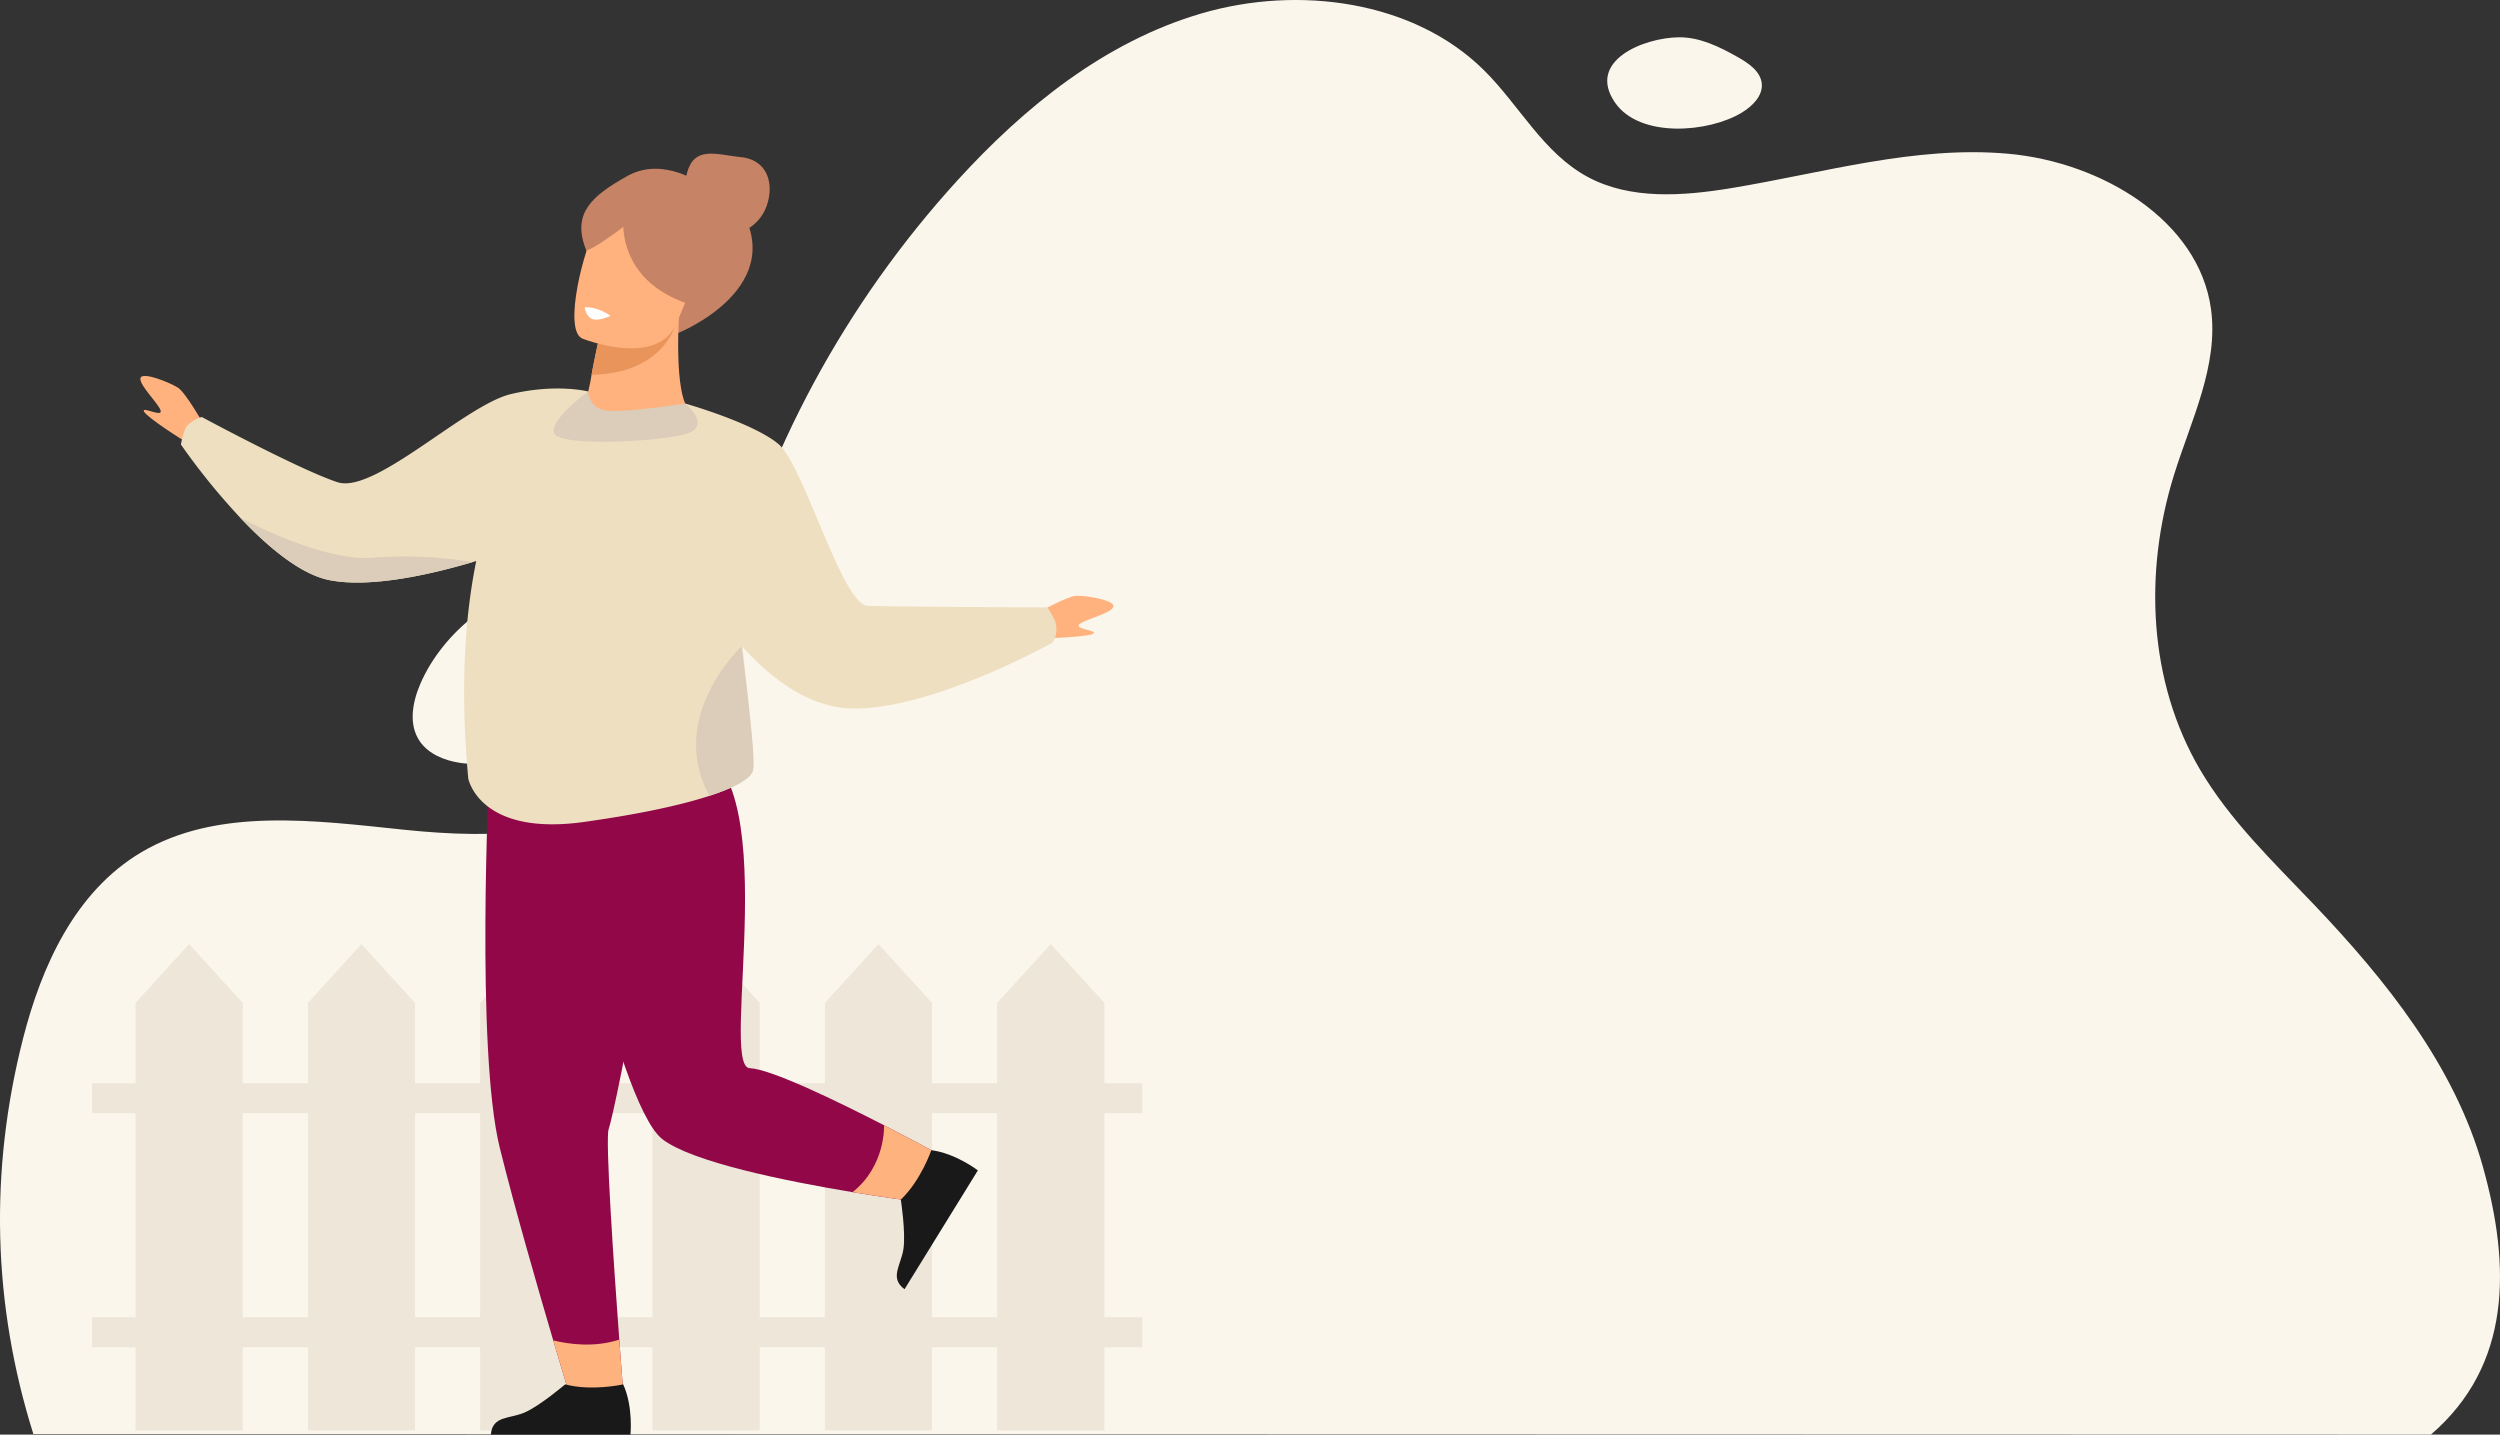
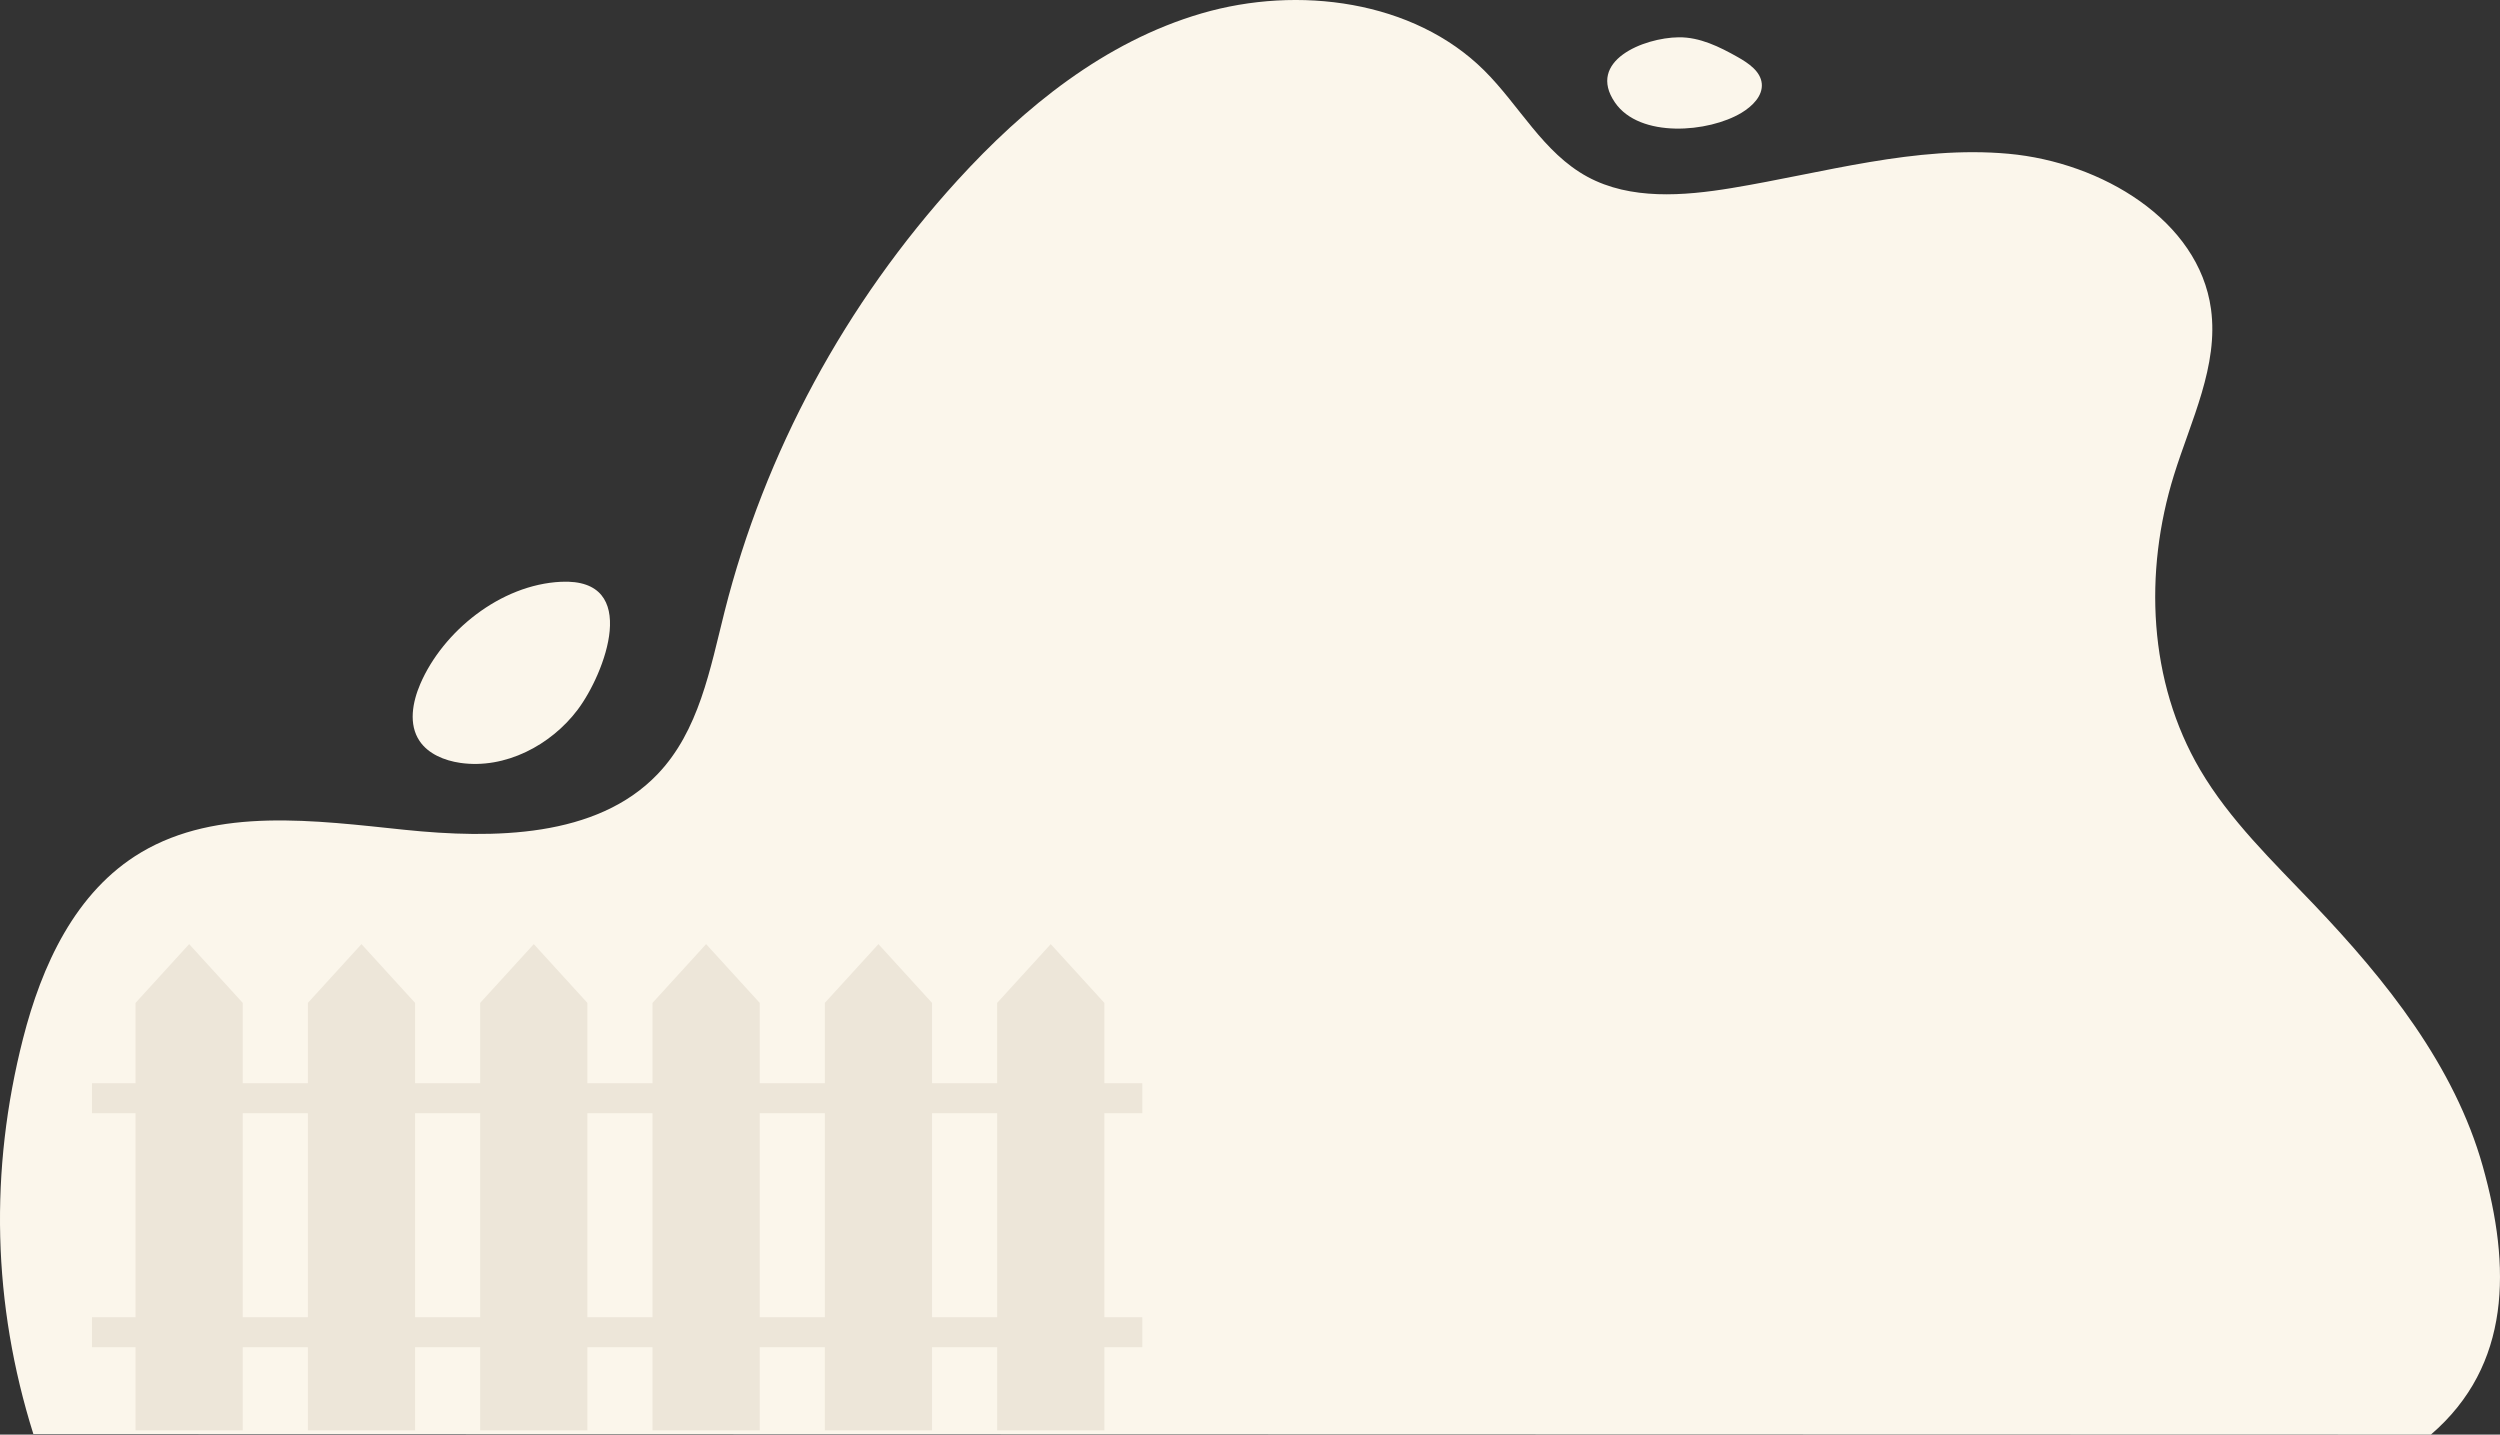
<svg xmlns="http://www.w3.org/2000/svg" width="1300" height="745.99" viewBox="0 0 1300 745.99">
  <rect x="0" y="0" width="1300" height="745.99" fill="#333333" stroke="none" />
  <defs>
    <clipPath id="clip-path">
      <rect id="Rectangle_722" data-name="Rectangle 722" width="1300" height="745.99" fill="none" />
    </clipPath>
    <clipPath id="clip-path-2">
-       <rect id="Rectangle_724" data-name="Rectangle 724" width="506" height="666.072" fill="none" />
-     </clipPath>
+       </clipPath>
  </defs>
  <g id="Group_3213" data-name="Group 3213" transform="translate(-72 -2696.01)">
    <g id="Group_3176" data-name="Group 3176" transform="translate(72 2696.01)">
      <g id="Group_3175" data-name="Group 3175" clip-path="url(#clip-path)">
        <path id="Path_3861" data-name="Path 3861" d="M1291.027,606.432c-14.673-52.162-50.1-96.584-88.124-136.44-21.088-22.1-43.474-43.592-58.816-69.693-26.973-45.886-29.326-102.772-13.63-153.254,8.845-28.451,23.275-56.87,19.265-86.312-6.29-46.188-56.943-76.39-105.291-80.777s-96.093,9.918-143.95,17.831c-25.2,4.167-52.646,6.226-74.928-5.812C802.473,79.5,790.121,54.811,771.7,36.55,735.081.259,675.144-7.753,624.78,6.979S532.512,55.788,497.858,93.814c-58.3,63.976-100.224,141.593-121.073,224.179-7.54,29.865-13.255,62.085-34.957,84.687-31.654,32.965-85.059,33.62-131.514,28.808s-97.1-11.845-136.849,11.711c-34.411,20.395-51.876,59.184-61.487,96.871-17.517,68.7-15.9,137.892,5.365,205.61l1246.724.311c41.926-36.08,41.633-87.4,26.96-139.558" transform="translate(0 0)" fill="#fbf6eb" />
        <path id="Path_3862" data-name="Path 3862" d="M567.21,303.906V288.3H547.476V246.533L519.6,215.973l-27.876,30.56V288.3H457.868V246.533l-27.873-30.56-27.876,30.56V288.3H368.263V246.533l-27.876-30.56-27.874,30.56V288.3H278.655V246.533l-27.876-30.56-27.873,30.56V288.3H189.047V246.533l-27.874-30.56L133.3,246.533V288.3H99.439V246.533l-27.873-30.56-27.876,30.56V288.3H21.042v15.61H43.689V409.971H21.042v15.61H43.689V468.83H99.439V425.581H133.3V468.83h55.749V425.581h33.859V468.83h55.749V425.581h33.859V468.83h55.749V425.581h33.856V468.83h55.749V425.581h33.859V468.83h55.749V425.581H567.21v-15.61H547.476V303.906Zm-467.771,0H133.3V409.971H99.439Zm89.608,0h33.859V409.971H189.047Zm89.608,0h33.859V409.971H278.655Zm89.608,0h33.859V409.971H368.263ZM491.727,409.971H457.868V303.906h33.859Z" transform="translate(26.79 274.968)" fill="#ede6d9" />
        <path id="Path_3863" data-name="Path 3863" d="M180.183,199.657c-13.853,18.4-37.625,31.013-61.023,27.633-8.247-1.193-16.649-4.658-21.17-11.379-5.822-8.656-3.717-20.168.38-29.692,11.689-27.176,41.587-51.614,73.182-53.1,41.813-1.962,22.757,47.777,8.631,66.538" transform="translate(120.191 169.411)" fill="#fbf6eb" />
        <path id="Path_3864" data-name="Path 3864" d="M437.521,47.772c5.651-3.421,11.132-8.824,10.5-15.205-.623-6.31-6.833-10.557-12.53-13.769-9.45-5.328-19.688-10.391-30.649-10.263-18.217.209-48.021,12.234-33.159,33.906,12.848,18.74,48.8,15.646,65.835,5.331" transform="translate(468.097 10.864)" fill="#fbf6eb" />
      </g>
    </g>
    <g id="Group_3179" data-name="Group 3179" transform="translate(145 2775.928)">
      <g id="Group_3178" data-name="Group 3178" clip-path="url(#clip-path-2)">
        <path id="Path_3865" data-name="Path 3865" d="M651.044,331.066s16.539-9.328,21.278-9.47,20.577,2.219,19.25,5.807-16.11,6.784-17.88,9.283,10.317,2.891,7.337,4.668-26.214,2.623-28.4,2.151-1.589-12.438-1.589-12.438" transform="translate(-185.651 -91.715)" fill="#ffb27d" />
        <path id="Path_3866" data-name="Path 3866" d="M32.923,186.838s-9.4-16.5-13.391-19.057S.737,159.115.032,162.875s10.337,14.1,10.572,17.15-10.336-2.82-8.693.234,21.144,15.717,23.258,16.433,7.753-9.855,7.753-9.855" transform="translate(0 -46.111)" fill="#ffb27d" />
-         <path id="Path_3867" data-name="Path 3867" d="M438.575,27.474c4.275-11.626.626-24.176-13.057-25.651C413.2.5,402.234-3.679,397.959,7.948s.2,28.562,11.824,32.838a22.43,22.43,0,0,0,28.792-13.311" transform="translate(-113.041 0)" fill="#c68366" />
        <path id="Path_3868" data-name="Path 3868" d="M371.2,96.334S431.733,72.1,401.23,27.973c0,0-11.081-7.79-17.754-8.917,0,0-19.969-14.774-38.65-4.391s-28.411,19.281-22.175,36.968,48.553,44.7,48.553,44.7" transform="translate(-91.48 -3.128)" fill="#c68366" />
-         <path id="Path_3869" data-name="Path 3869" d="M331.319,110.7s-1.7,6.338-3.7,15.007c-.983,4.235-2.044,9.029-3.011,13.912-.7,3.5-1.352,7.059-1.9,10.486l-11.677,52.308,63.953-1.173-2.954-39.754s-5.4-9.283-3.125-47.989c.036-.407.039-.633.039-.633Z" transform="translate(-88.703 -31.571)" fill="#ffb27d" />
+         <path id="Path_3869" data-name="Path 3869" d="M331.319,110.7s-1.7,6.338-3.7,15.007c-.983,4.235-2.044,9.029-3.011,13.912-.7,3.5-1.352,7.059-1.9,10.486l-11.677,52.308,63.953-1.173-2.954-39.754s-5.4-9.283-3.125-47.989Z" transform="translate(-88.703 -31.571)" fill="#ffb27d" />
        <path id="Path_3870" data-name="Path 3870" d="M332.515,126.572c-.983,4.235-3.345,15.947-4.311,20.83,40.023-.777,45.218-29.058,45.6-33.04.036-.407.039-.633.039-.633s-23.355,6.338-41.327,12.844" transform="translate(-93.601 -32.434)" fill="#e8945b" />
        <path id="Path_3871" data-name="Path 3871" d="M319.723,108.143s39.954,16.163,49.636-8.872,21.361-39.811-3.739-51.19-33.78-3.753-39.045,3.817-17,51.395-6.852,56.245" transform="translate(-90.042 -12.061)" fill="#ffb27d" />
        <path id="Path_3872" data-name="Path 3872" d="M352.6,32.485s-12.927,42.99,38.021,56.6c0,0,20.368-58.631-38.021-56.6" transform="translate(-100.14 -9.25)" fill="#c68366" />
        <path id="Path_3873" data-name="Path 3873" d="M352.664,42.05S332.549,58.443,324.28,61.592c0,0-7.242-32.071,28.384-19.543" transform="translate(-92.309 -11.164)" fill="#c68366" />
-         <path id="Path_3874" data-name="Path 3874" d="M320.6,744.893c1.137,15.323,1.969,25.968,1.969,25.968H293.9s-3.1-10.173-7.649-25.564c-7.776-26.356-19.8-67.993-27.77-100.052-12.622-50.775-5.537-195.705-5.537-195.705s50.49,3.652,75.735,6.588-10.939,172.573-13.59,179.28c-1.886,4.771,2.709,71.509,5.5,109.486" transform="translate(-71.573 -128.205)" fill="#910747" />
        <path id="Path_3875" data-name="Path 3875" d="M491.268,666.312c-.236.48-.37.741-.37.741s-.808-.1-2.306-.3h-.009c-4.989-.657-17.545-2.373-33.146-4.949-34.367-5.7-83.493-15.583-98.9-27.567-24.512-19.068-58.063-189.84-58.063-189.84s17.251-24.419,70.82-15.265,16.039,167.592,32.684,168.2c10.973.4,45.608,17.217,69.852,29.687,12.546,6.446,22.308,11.731,24.579,12.967,5.95,3.248-3.147,22.333-5.141,26.33" transform="translate(-85.122 -121.799)" fill="#910747" />
        <path id="Path_3877" data-name="Path 3877" d="M336.644,888.7H307.983s-3.1-10.173-7.649-25.564c8.2,2.011,21.315,3.812,34.341-.4,1.137,15.323,1.969,25.968,1.969,25.968" transform="translate(-85.653 -246.044)" fill="#feb27d" />
        <path id="Path_3878" data-name="Path 3878" d="M323.771,895.286s-16.208,3.678-30.187,0c0,0-13.143,11.2-21.085,14.628s-16.721,1.566-17.558,11.486h72.6s1.515-14.493-3.774-26.114" transform="translate(-72.707 -255.328)" fill="#191919" />
        <path id="Path_3879" data-name="Path 3879" d="M553.892,746.082c-.883.144-1.776.286-2.676.438h-.009c-4.989-.657-17.545-2.373-33.146-4.949,17.36-13.707,16.392-34.787,16.392-34.787,12.546,6.446,22.308,11.731,24.58,12.967,5.95,3.248-3.147,22.333-5.141,26.33" transform="translate(-147.747 -201.569)" fill="#feb27d" />
        <path id="Path_3880" data-name="Path 3880" d="M568.217,724.926s-5.383,15.724-15.857,25.687c0,0,2.623,17.065,1.37,25.626s-7.45,15.052.552,20.975l38.139-61.782s-11.536-8.9-24.2-10.506" transform="translate(-156.929 -206.743)" fill="#191919" />
        <path id="Path_3881" data-name="Path 3881" d="M484.358,292.717c-.505-2.216-4.22-8.053-4.22-8.053s-80.571-.326-93.634-.865-33.192-72.848-46.1-83.926-48.674-21.241-48.674-21.241l-.3,7.678-57.659,2.753,7.494-16.691s-16.326-4.263-40.124,1.333-70.9,52.113-90.182,45.852-70.685-33.945-70.685-33.945-5.007,1.708-7.43,4.443c-2.07,2.34-3.366,9.887-3.366,9.887A346.642,346.642,0,0,0,60.21,237.886C74.4,252.907,91.4,267.355,106.475,270.418c21.441,4.367,53.418-3.047,74.6-9.307.67-.2,1.326-.395,1.974-.589-5.656,27.755-8.589,64.825-4.137,113.163,0,0,5.814,30.108,60.1,22.536,28.66-4,50.522-8.751,65.3-13.574,13.2-4.3,20.751-8.667,22.434-12.6,1.376-3.217-1.407-31.5-5.336-64.987,15.476,17.133,35.542,32.211,58.24,32.193,42.036-.034,102.9-34.23,102.9-34.23s3.3-3.786,1.808-10.308" transform="translate(-8.407 -48.716)" fill="#eedfc0" />
        <path id="Path_3882" data-name="Path 3882" d="M318.608,172.993a10.432,10.432,0,0,0,9.1,9.829c8.977,1.543,41.365-3.57,41.365-3.57s14.465,11.845,0,15.912-66.257,6.67-68.261-.625,17.793-21.546,17.793-21.546" transform="translate(-85.749 -49.336)" fill="#dbcdb9" />
        <path id="Path_3883" data-name="Path 3883" d="M433.612,423.532c-1.683,3.93-9.232,8.3-22.434,12.6-22.535-41.166,16.762-77.781,16.762-77.781,5.007,40.963,7.3,61.389,5.673,65.184" transform="translate(-115.276 -102.198)" fill="#dbcdb9" />
        <path id="Path_3884" data-name="Path 3884" d="M193.328,287.859c-21.18,6.26-53.157,13.674-74.6,9.307-15.071-3.064-32.078-17.512-46.265-32.532l-.016-.025s42.495,23.3,69.423,20.927a210.551,210.551,0,0,1,51.457,2.323" transform="translate(-20.662 -75.464)" fill="#dbcdb9" />
        <path id="Path_3885" data-name="Path 3885" d="M323.2,111.685s.427,4.282,3.58,5.965,9.884-1.472,9.884-1.472-6.311-4.777-13.464-4.493" transform="translate(-92.173 -31.848)" fill="#fff" />
      </g>
    </g>
  </g>
</svg>